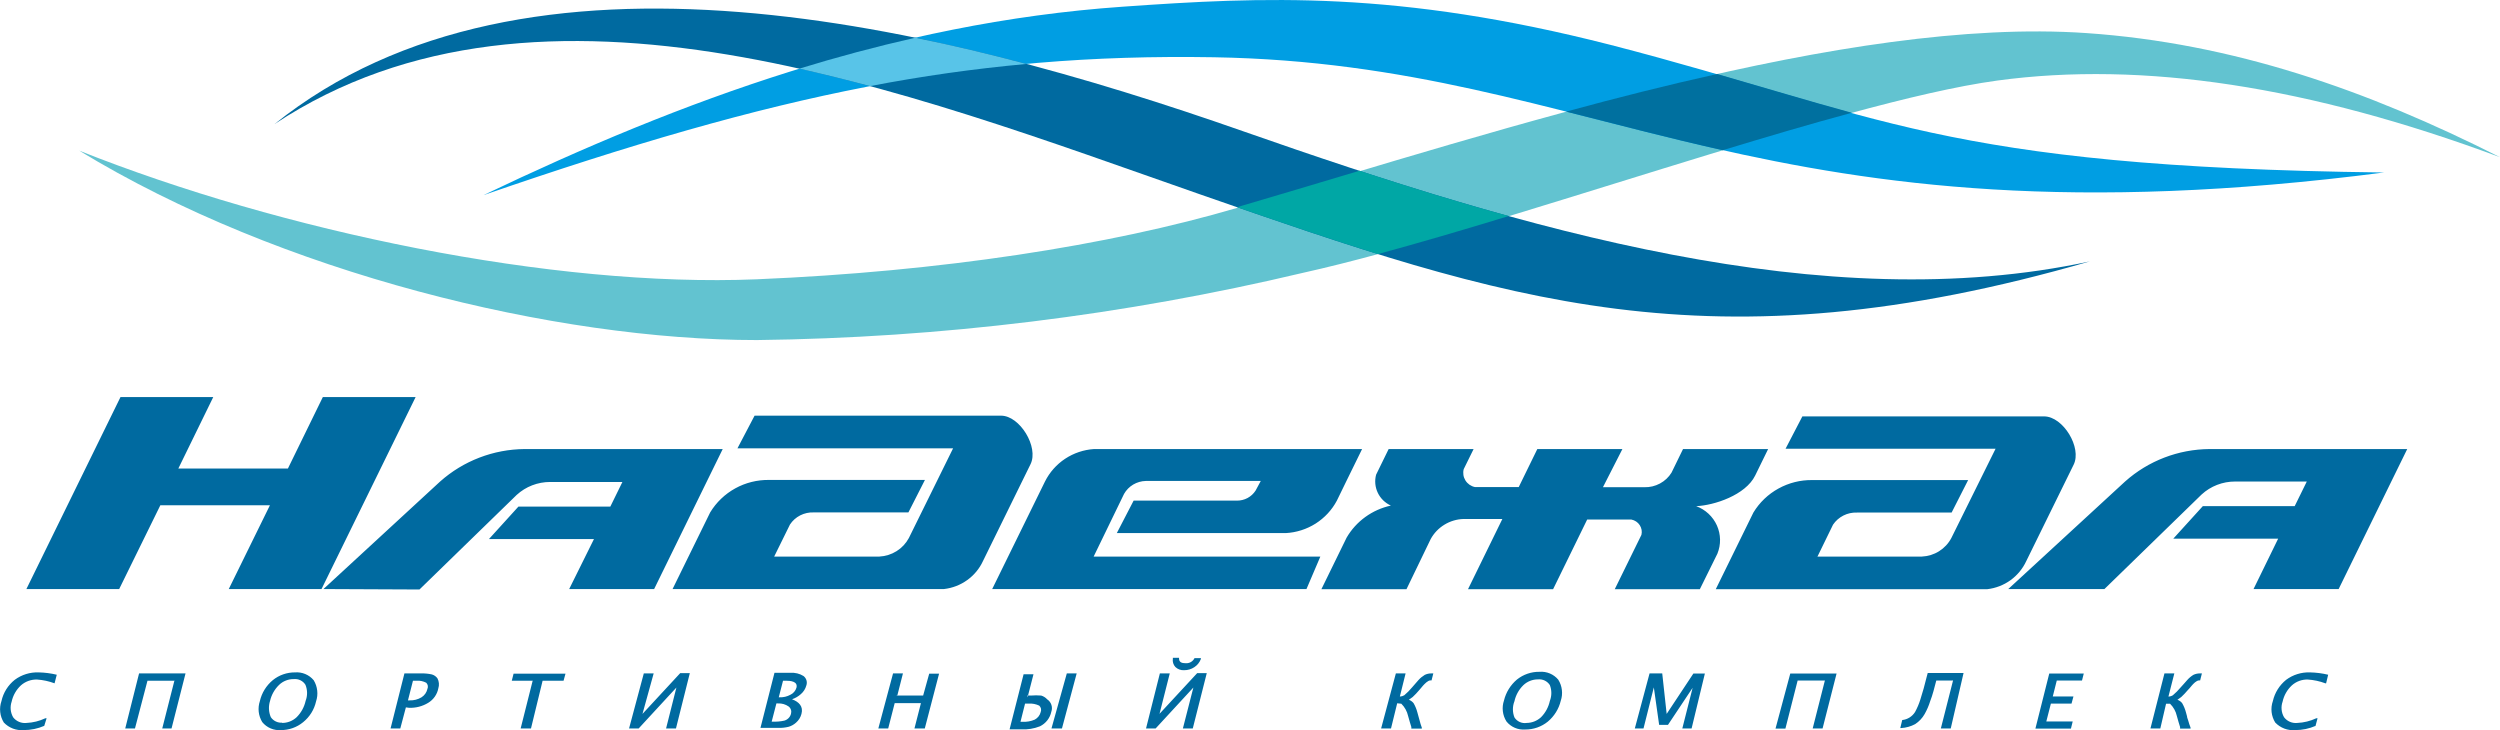
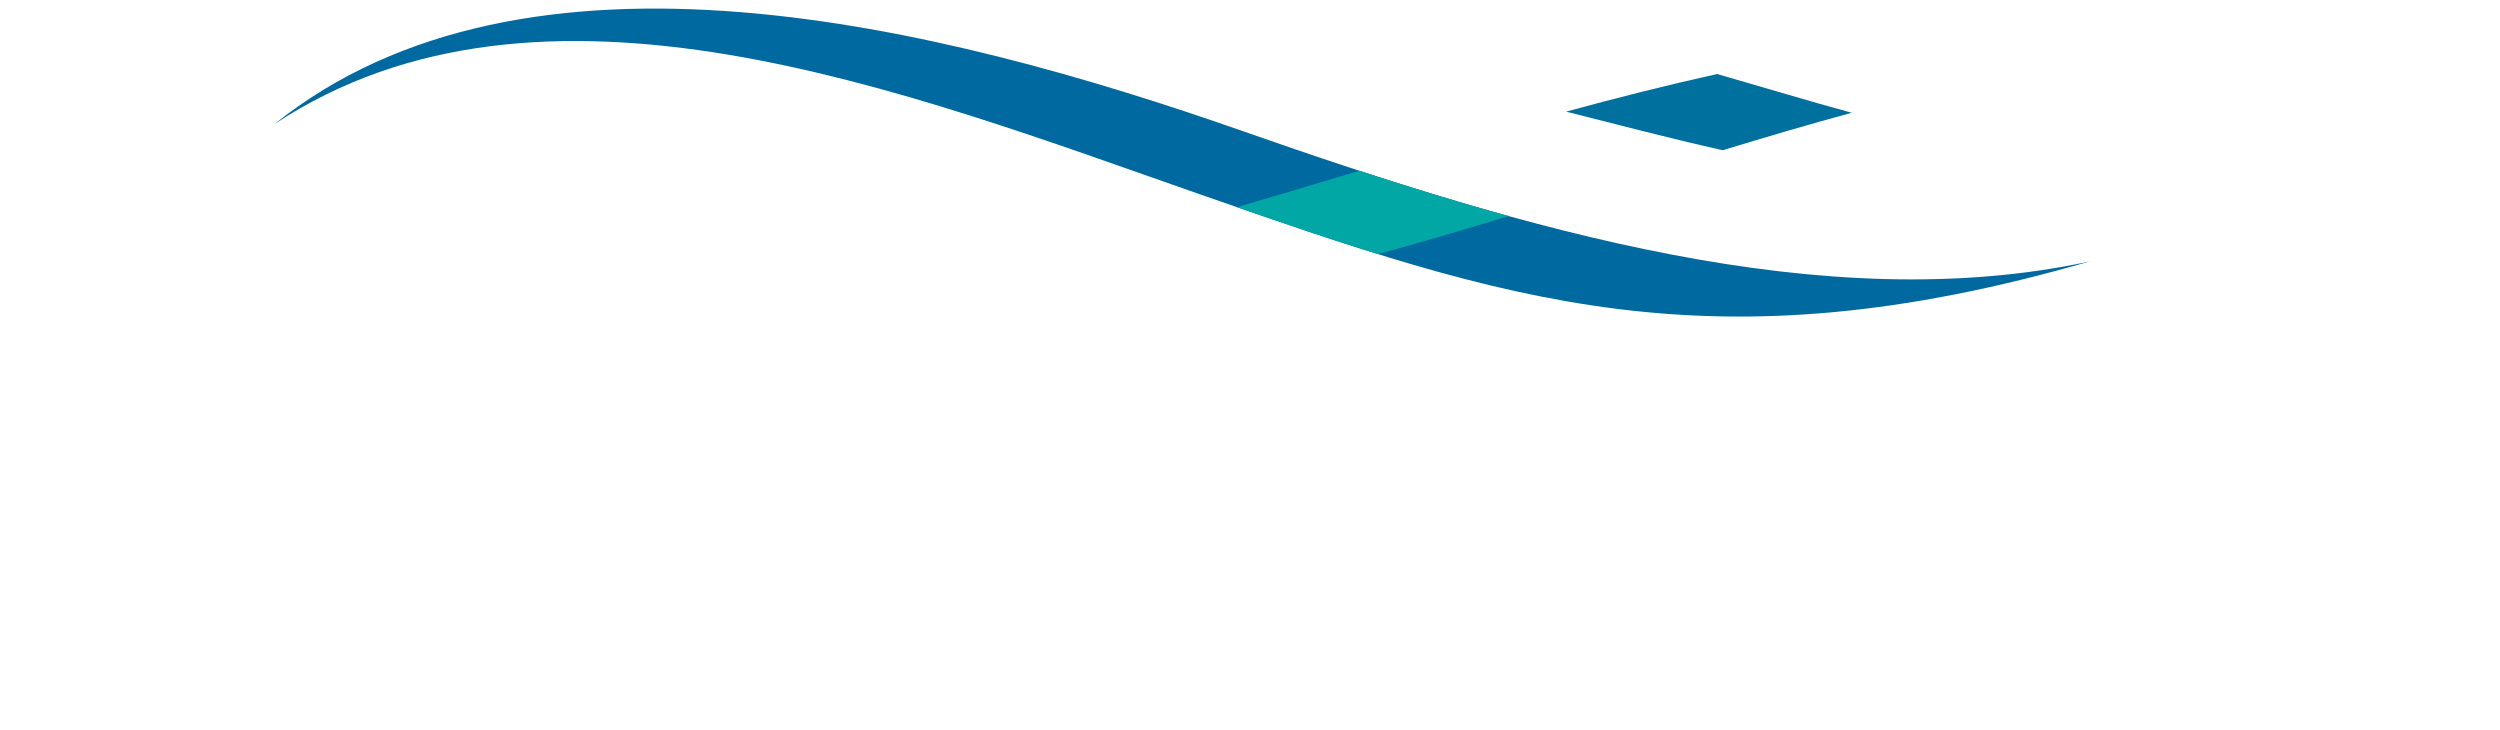
<svg xmlns="http://www.w3.org/2000/svg" width="113" height="33" viewBox="0 0 113 33" fill="none">
  <g clip-path="url(#clip0_595_5151)">
-     <path fill-rule="evenodd" clip-rule="evenodd" d="M10.34 26.625H14.533L18.787 17.946H14.593L13.013 21.179H8.06L9.64 17.946H5.447L1.193 26.625H5.387L7.247 22.839H12.2L10.34 26.625ZM90.773 26.625H95.12L99.513 22.351C99.924 21.973 100.465 21.764 101.027 21.765H104.267L103.72 22.878H99.567L98.233 24.347H102.973L101.86 26.625H105.707L108.087 21.765L108.807 20.297H99.873C98.461 20.307 97.101 20.829 96.053 21.765L90.773 26.625ZM82.107 25.157H86.867C87.144 25.145 87.413 25.062 87.647 24.915C87.881 24.768 88.072 24.563 88.2 24.32L90.2 20.283H80.707L81.467 18.821H92.393C93.253 18.821 94.113 20.237 93.727 21.008L91.587 25.361C91.428 25.705 91.182 26.003 90.873 26.226C90.563 26.449 90.201 26.588 89.82 26.632H77.553L79.253 23.168C79.528 22.713 79.919 22.338 80.388 22.081C80.856 21.823 81.384 21.691 81.92 21.699H88.96L88.213 23.168H83.933C83.721 23.16 83.51 23.206 83.321 23.302C83.132 23.398 82.971 23.54 82.853 23.715L82.147 25.163L82.107 25.157ZM66.353 26.632H70.2L71.74 23.484H73.74C73.816 23.499 73.889 23.529 73.953 23.572C74.018 23.615 74.073 23.67 74.115 23.735C74.157 23.799 74.186 23.872 74.2 23.947C74.213 24.023 74.211 24.101 74.193 24.175L72.987 26.632H76.833L77.627 25.025C77.709 24.822 77.75 24.605 77.746 24.386C77.742 24.168 77.694 23.952 77.605 23.752C77.515 23.552 77.386 23.371 77.225 23.221C77.064 23.071 76.874 22.955 76.667 22.878C77.48 22.845 78.9 22.378 79.333 21.495L79.92 20.297H76.073L75.553 21.363C75.426 21.57 75.245 21.74 75.029 21.855C74.814 21.971 74.572 22.029 74.327 22.022H72.453L73.333 20.297H69.487L68.647 22.015H66.667C66.579 21.997 66.495 21.961 66.421 21.91C66.348 21.858 66.285 21.793 66.238 21.717C66.191 21.642 66.159 21.557 66.146 21.469C66.133 21.381 66.137 21.291 66.16 21.205L66.607 20.297H62.767L62.2 21.456C62.127 21.729 62.154 22.018 62.276 22.274C62.398 22.529 62.607 22.734 62.867 22.852C62.45 22.943 62.056 23.119 61.712 23.368C61.368 23.617 61.08 23.935 60.867 24.301L59.727 26.632H63.573L64.667 24.366C64.812 24.1 65.026 23.875 65.287 23.716C65.548 23.556 65.847 23.467 66.153 23.458H67.907L66.367 26.605L66.353 26.632ZM60.427 22.628C60.203 23.05 59.872 23.407 59.467 23.665C59.061 23.922 58.595 24.071 58.113 24.096H50.48L51.24 22.628H55.907C56.075 22.63 56.242 22.589 56.39 22.51C56.538 22.43 56.663 22.314 56.753 22.174L56.987 21.739H51.793C51.592 21.743 51.394 21.8 51.221 21.902C51.048 22.005 50.905 22.151 50.807 22.325L49.433 25.157H59.68L59.053 26.625H44.847L47.233 21.765C47.44 21.349 47.754 20.994 48.144 20.736C48.533 20.479 48.985 20.327 49.453 20.297H61.567L60.847 21.765L60.427 22.628ZM34.993 25.157L35.707 23.708C35.822 23.533 35.982 23.39 36.17 23.294C36.358 23.198 36.569 23.153 36.78 23.161H41.06L41.807 21.693H34.767C34.231 21.685 33.702 21.816 33.234 22.074C32.766 22.332 32.375 22.707 32.1 23.161L30.4 26.625H42.667C43.047 26.582 43.41 26.442 43.719 26.219C44.029 25.997 44.275 25.699 44.433 25.354L46.58 20.982C46.96 20.211 46.1 18.788 45.247 18.788H34.107L33.333 20.264H43.08L41.08 24.32C40.95 24.562 40.759 24.766 40.525 24.912C40.291 25.059 40.023 25.143 39.747 25.157H34.993ZM14.62 26.625L19.893 21.765C20.944 20.83 22.305 20.307 23.72 20.297H32.667L31.947 21.765L29.567 26.625H25.727L26.847 24.366H22.1L23.433 22.898H27.587L28.133 21.785H24.867C24.305 21.785 23.765 21.994 23.353 22.371L18.96 26.645L14.62 26.625Z" fill="#006AA0" />
-     <path fill-rule="evenodd" clip-rule="evenodd" d="M113 7.106C107 4.07 100.92 1.949 94.3 1.495C83.5 0.751 68.253 5.736 55.913 9.398C50.113 11.103 42.513 12.275 34.207 12.624C24.973 13.006 12.727 10.451 3.58 6.809C12.667 12.348 25.133 15.371 34.213 15.371C42.525 15.272 50.798 14.254 58.88 12.335C67.593 10.399 83.033 4.63 90.273 3.642C96.86 2.746 104.387 3.899 113 7.106Z" fill="#62C3D0" />
-     <path fill-rule="evenodd" clip-rule="evenodd" d="M107.753 7.797C87.666 7.547 84.933 5.163 72.793 2.028C63.139 -0.441 57.093 -0.145 50.746 0.303C40.273 1.034 30.806 4.537 21.859 8.818C35.106 4.241 43.859 2.404 54.873 2.588C72.479 2.891 79.593 11.439 107.753 7.797Z" fill="#009EE3" />
    <path fill-rule="evenodd" clip-rule="evenodd" d="M83.7 5.097C81.746 4.564 79.813 3.978 77.613 3.345C75.353 3.846 73.066 4.425 70.786 5.045C73.086 5.624 75.4 6.237 77.866 6.79C79.9 6.171 81.866 5.591 83.7 5.097Z" fill="#00709F" />
    <path fill-rule="evenodd" clip-rule="evenodd" d="M94.46 11.815C82.46 14.403 68.873 10.379 56.193 5.934C42.46 1.12 23.78 -3.516 12.406 5.611C24.493 -2.384 41.033 4.175 54.206 8.772C68 13.579 77.28 16.78 94.46 11.815Z" fill="#006AA0" />
    <path fill-rule="evenodd" clip-rule="evenodd" d="M68.193 9.766C65.933 9.147 63.68 8.449 61.446 7.718C59.553 8.285 57.706 8.838 55.913 9.365C58.126 10.129 60.226 10.846 62.28 11.485C64.12 10.985 66.12 10.399 68.193 9.766Z" fill="#00A7A5" />
-     <path fill-rule="evenodd" clip-rule="evenodd" d="M46.393 2.891C44.739 2.45 43.059 2.048 41.366 1.706C39.588 2.11 37.844 2.575 36.133 3.102C37.2 3.346 38.266 3.609 39.326 3.892C41.663 3.442 44.022 3.108 46.393 2.891Z" fill="#58C4E8" />
-     <path fill-rule="evenodd" clip-rule="evenodd" d="M2 32.809C1.707 32.935 1.392 33 1.073 33C0.907 33.014 0.739 32.99 0.583 32.931C0.427 32.871 0.287 32.778 0.173 32.658C0.084 32.514 0.028 32.353 0.01 32.185C-0.009 32.018 0.011 31.849 0.066 31.689C0.149 31.311 0.361 30.971 0.666 30.728C0.977 30.497 1.358 30.378 1.746 30.392C2.023 30.398 2.298 30.433 2.566 30.498L2.466 30.886C2.212 30.791 1.945 30.733 1.673 30.715C1.406 30.708 1.146 30.802 0.946 30.978C0.734 31.176 0.587 31.434 0.526 31.716C0.487 31.831 0.473 31.954 0.484 32.075C0.496 32.197 0.533 32.314 0.593 32.42C0.663 32.512 0.756 32.583 0.862 32.628C0.968 32.673 1.085 32.69 1.2 32.677C1.493 32.663 1.781 32.592 2.046 32.467H2.106L2 32.809ZM7.866 30.768H6.666L6.1 32.928H5.66L6.286 30.438H8.386L7.753 32.928H7.333L7.886 30.754L7.866 30.768ZM12.706 33C12.545 33.014 12.383 32.987 12.234 32.924C12.085 32.861 11.954 32.763 11.853 32.638C11.767 32.497 11.713 32.339 11.694 32.175C11.676 32.011 11.694 31.846 11.746 31.689C11.831 31.318 12.037 30.985 12.333 30.741C12.615 30.513 12.969 30.39 13.333 30.392C13.493 30.38 13.653 30.405 13.8 30.467C13.948 30.529 14.078 30.625 14.18 30.748C14.266 30.89 14.32 31.049 14.338 31.214C14.357 31.379 14.339 31.545 14.286 31.703C14.204 32.073 13.997 32.405 13.7 32.644C13.415 32.878 13.056 33.004 12.686 33H12.706ZM18.346 31.973L18.093 32.928H17.653L18.28 30.438H19.033C19.197 30.434 19.36 30.449 19.52 30.484C19.622 30.513 19.712 30.576 19.773 30.662C19.809 30.731 19.831 30.805 19.838 30.882C19.845 30.959 19.837 31.036 19.813 31.11C19.788 31.245 19.733 31.374 19.654 31.488C19.575 31.601 19.472 31.697 19.353 31.769C19.093 31.927 18.791 32.005 18.486 31.992L18.346 31.973ZM24.086 30.768H23.133L23.213 30.451H25.56L25.473 30.768H24.526L24 32.928H23.533L24.08 30.754L24.086 30.768ZM29.04 32.269L30.746 30.425H31.18L30.553 32.928H30.106L30.573 31.077L28.866 32.928H28.433L29.1 30.438H29.546L29.04 32.269ZM35.806 31.61C36.106 31.723 36.32 31.927 36.226 32.269C36.187 32.422 36.101 32.56 35.98 32.664C35.886 32.749 35.775 32.812 35.653 32.849C35.505 32.886 35.352 32.904 35.2 32.901H34.373L35.006 30.412H35.726C35.935 30.396 36.143 30.446 36.32 30.557C36.383 30.606 36.43 30.674 36.453 30.751C36.475 30.828 36.473 30.909 36.446 30.985C36.405 31.136 36.319 31.271 36.2 31.373C36.086 31.476 35.952 31.555 35.806 31.604V31.61ZM40.52 31.439H41.726L42 30.451H42.446L41.8 32.928H41.333L41.626 31.782H40.44L40.146 32.928H39.7L40.366 30.438H40.813L40.553 31.459L40.52 31.439ZM46.433 31.439H46.6C46.753 31.426 46.907 31.426 47.06 31.439C47.165 31.47 47.26 31.529 47.333 31.61C47.423 31.67 47.49 31.758 47.523 31.859C47.557 31.96 47.556 32.07 47.52 32.17C47.49 32.311 47.429 32.444 47.34 32.558C47.251 32.672 47.137 32.765 47.006 32.829C46.738 32.935 46.449 32.982 46.16 32.967H45.633L46.266 30.478H46.713L46.446 31.518L46.433 31.439ZM47.526 32.928H48L48.666 30.438H48.22L47.526 32.928ZM52.406 32.269L54.113 30.425H54.546L53.913 32.928H53.466L53.94 31.077L52.233 32.928H51.8L52.426 30.438H52.873L52.406 32.282V32.269ZM53.013 29.734H53.293V29.767C53.293 29.938 53.426 29.977 53.58 29.977C53.664 29.985 53.749 29.968 53.823 29.927C53.897 29.885 53.956 29.823 53.993 29.747H54.28V29.786C54.224 29.937 54.121 30.066 53.986 30.155C53.851 30.246 53.69 30.294 53.526 30.293C53.453 30.298 53.38 30.288 53.311 30.263C53.242 30.238 53.179 30.199 53.126 30.148C53.08 30.098 53.046 30.038 53.027 29.974C53.007 29.909 53.002 29.84 53.013 29.773V29.734ZM63.153 31.788L62.873 32.928H62.426L63.093 30.438H63.533L63.273 31.485C63.344 31.482 63.412 31.462 63.473 31.426C63.601 31.318 63.719 31.199 63.826 31.07L63.98 30.893L64.113 30.741C64.196 30.648 64.293 30.569 64.4 30.504C64.493 30.459 64.596 30.437 64.7 30.438H64.786L64.706 30.754H64.653C64.54 30.754 64.393 30.912 64.32 30.991L64.22 31.11L64.146 31.196C64.055 31.305 63.957 31.408 63.853 31.505C63.798 31.55 63.74 31.592 63.68 31.63C63.764 31.66 63.837 31.713 63.893 31.782C63.97 31.914 64.028 32.056 64.066 32.203L64.113 32.374C64.127 32.439 64.145 32.503 64.166 32.565C64.193 32.675 64.226 32.783 64.266 32.888V32.934H63.793V32.862L63.726 32.644L63.646 32.361C63.6 32.152 63.493 31.96 63.34 31.808L63.153 31.788ZM68.94 32.974C68.779 32.987 68.618 32.96 68.471 32.897C68.323 32.834 68.193 32.736 68.093 32.611C68.004 32.471 67.948 32.314 67.929 32.15C67.909 31.986 67.927 31.82 67.98 31.663C68.069 31.294 68.275 30.962 68.566 30.715C68.854 30.484 69.215 30.36 69.586 30.366C69.746 30.353 69.906 30.379 70.054 30.441C70.201 30.503 70.331 30.599 70.433 30.721C70.522 30.863 70.578 31.021 70.597 31.186C70.617 31.352 70.6 31.519 70.546 31.676C70.458 32.044 70.252 32.374 69.96 32.618C69.672 32.851 69.311 32.977 68.94 32.974ZM75.333 32.269L76.54 30.445H77.06L76.46 32.928H76.04L76.506 31.09L75.393 32.763H74.993L74.753 31.07L74.286 32.928H73.893L74.56 30.438H75.133L75.333 32.269ZM82.46 30.761H81.253L80.7 32.934H80.253L80.92 30.445H83.013L82.38 32.928H81.933L82.486 30.754L82.46 30.761ZM88.253 30.761H87.52C87.44 31.07 87.353 31.419 87.246 31.689C87.183 31.893 87.098 32.09 86.993 32.276C86.889 32.459 86.743 32.614 86.566 32.73C86.371 32.835 86.155 32.895 85.933 32.908H85.893L85.98 32.546C86.098 32.533 86.212 32.494 86.312 32.431C86.413 32.368 86.497 32.283 86.56 32.184C86.659 32.003 86.739 31.813 86.8 31.617C86.906 31.281 87 30.959 87.086 30.596L87.133 30.419H88.753L88.173 32.928H87.726L88.28 30.748L88.253 30.761ZM92.966 30.761L92.786 31.479H93.72L93.633 31.802H92.7L92.493 32.611H93.686L93.606 32.934H92L92.626 30.445H94.186L94.106 30.761H92.966ZM97.906 31.808L97.646 32.928H97.2L97.833 30.438H98.28L98.013 31.485C98.084 31.484 98.153 31.463 98.213 31.426C98.341 31.318 98.459 31.199 98.566 31.07L98.726 30.893L98.86 30.741C98.94 30.649 99.035 30.569 99.14 30.504C99.235 30.458 99.34 30.436 99.446 30.438H99.526L99.446 30.754H99.4C99.28 30.754 99.133 30.912 99.066 30.991L98.966 31.11L98.886 31.196C98.795 31.305 98.697 31.408 98.593 31.505C98.538 31.55 98.48 31.592 98.42 31.63C98.504 31.659 98.579 31.712 98.633 31.782C98.71 31.914 98.768 32.056 98.806 32.203L98.853 32.374C98.853 32.44 98.893 32.506 98.906 32.565C98.935 32.675 98.971 32.783 99.013 32.888V32.934H98.54V32.862L98.473 32.644L98.393 32.361C98.347 32.152 98.24 31.96 98.086 31.808H97.906ZM104.666 32.809C104.376 32.935 104.063 33 103.746 33C103.579 33.015 103.41 32.992 103.253 32.932C103.096 32.873 102.955 32.779 102.84 32.658C102.751 32.514 102.695 32.353 102.676 32.185C102.658 32.018 102.677 31.849 102.733 31.689C102.819 31.312 103.03 30.973 103.333 30.728C103.643 30.497 104.025 30.378 104.413 30.392C104.689 30.398 104.964 30.433 105.233 30.498L105.14 30.886H105.106C104.852 30.79 104.585 30.733 104.313 30.715C104.048 30.707 103.789 30.802 103.593 30.978C103.381 31.176 103.234 31.434 103.173 31.716C103.132 31.831 103.117 31.954 103.129 32.075C103.14 32.197 103.178 32.315 103.24 32.42C103.309 32.511 103.401 32.582 103.506 32.627C103.611 32.672 103.726 32.689 103.84 32.677C104.135 32.663 104.425 32.592 104.693 32.467H104.753L104.653 32.842L104.666 32.809ZM12.74 32.677C12.987 32.68 13.226 32.588 13.406 32.42C13.61 32.218 13.751 31.962 13.813 31.683C13.904 31.447 13.902 31.186 13.806 30.952C13.752 30.865 13.674 30.794 13.58 30.749C13.487 30.703 13.383 30.685 13.28 30.695C13.156 30.693 13.034 30.716 12.92 30.761C12.805 30.806 12.701 30.873 12.613 30.959C12.41 31.157 12.269 31.408 12.206 31.683C12.13 31.923 12.142 32.182 12.24 32.414C12.296 32.499 12.375 32.567 12.468 32.611C12.561 32.655 12.664 32.674 12.766 32.664L12.74 32.677ZM18.4 31.657H18.513C18.703 31.664 18.891 31.616 19.053 31.518C19.121 31.475 19.179 31.419 19.225 31.354C19.271 31.288 19.303 31.214 19.32 31.136C19.34 31.09 19.346 31.039 19.336 30.99C19.327 30.941 19.302 30.895 19.266 30.86C19.133 30.79 18.983 30.758 18.833 30.768H18.666L18.44 31.657H18.4ZM34.88 32.618H34.92C35.099 32.626 35.278 32.611 35.453 32.572C35.526 32.551 35.592 32.511 35.645 32.457C35.698 32.403 35.735 32.336 35.753 32.263C35.77 32.203 35.77 32.14 35.751 32.082C35.732 32.023 35.695 31.971 35.646 31.933C35.508 31.836 35.342 31.788 35.173 31.795H35.093L34.88 32.618ZM35.16 31.518H35.24C35.407 31.525 35.573 31.486 35.72 31.406C35.787 31.376 35.847 31.331 35.895 31.275C35.944 31.22 35.979 31.154 36 31.084C36.073 30.794 35.72 30.768 35.513 30.768H35.393L35.2 31.518H35.16ZM46.126 32.625H46.22C46.409 32.636 46.599 32.602 46.773 32.526C46.839 32.49 46.897 32.441 46.943 32.383C46.989 32.324 47.022 32.256 47.04 32.184C47.059 32.134 47.063 32.08 47.052 32.028C47.04 31.977 47.012 31.93 46.973 31.894C46.826 31.824 46.663 31.792 46.5 31.802H46.333L46.126 32.625ZM68.986 32.677C69.234 32.679 69.472 32.587 69.653 32.42C69.855 32.217 69.993 31.961 70.053 31.683C70.143 31.452 70.143 31.196 70.053 30.965C69.997 30.878 69.917 30.808 69.823 30.762C69.729 30.717 69.624 30.698 69.52 30.708C69.271 30.706 69.032 30.801 68.853 30.972C68.652 31.17 68.513 31.422 68.453 31.696C68.36 31.931 68.36 32.192 68.453 32.427C68.51 32.518 68.593 32.59 68.692 32.634C68.79 32.679 68.899 32.694 69.006 32.677H68.986Z" fill="#006AA0" />
  </g>
  <defs>
    <clipPath id="clip0_595_5151">
      <rect width="113" height="33" fill="white" />
    </clipPath>
  </defs>
</svg>